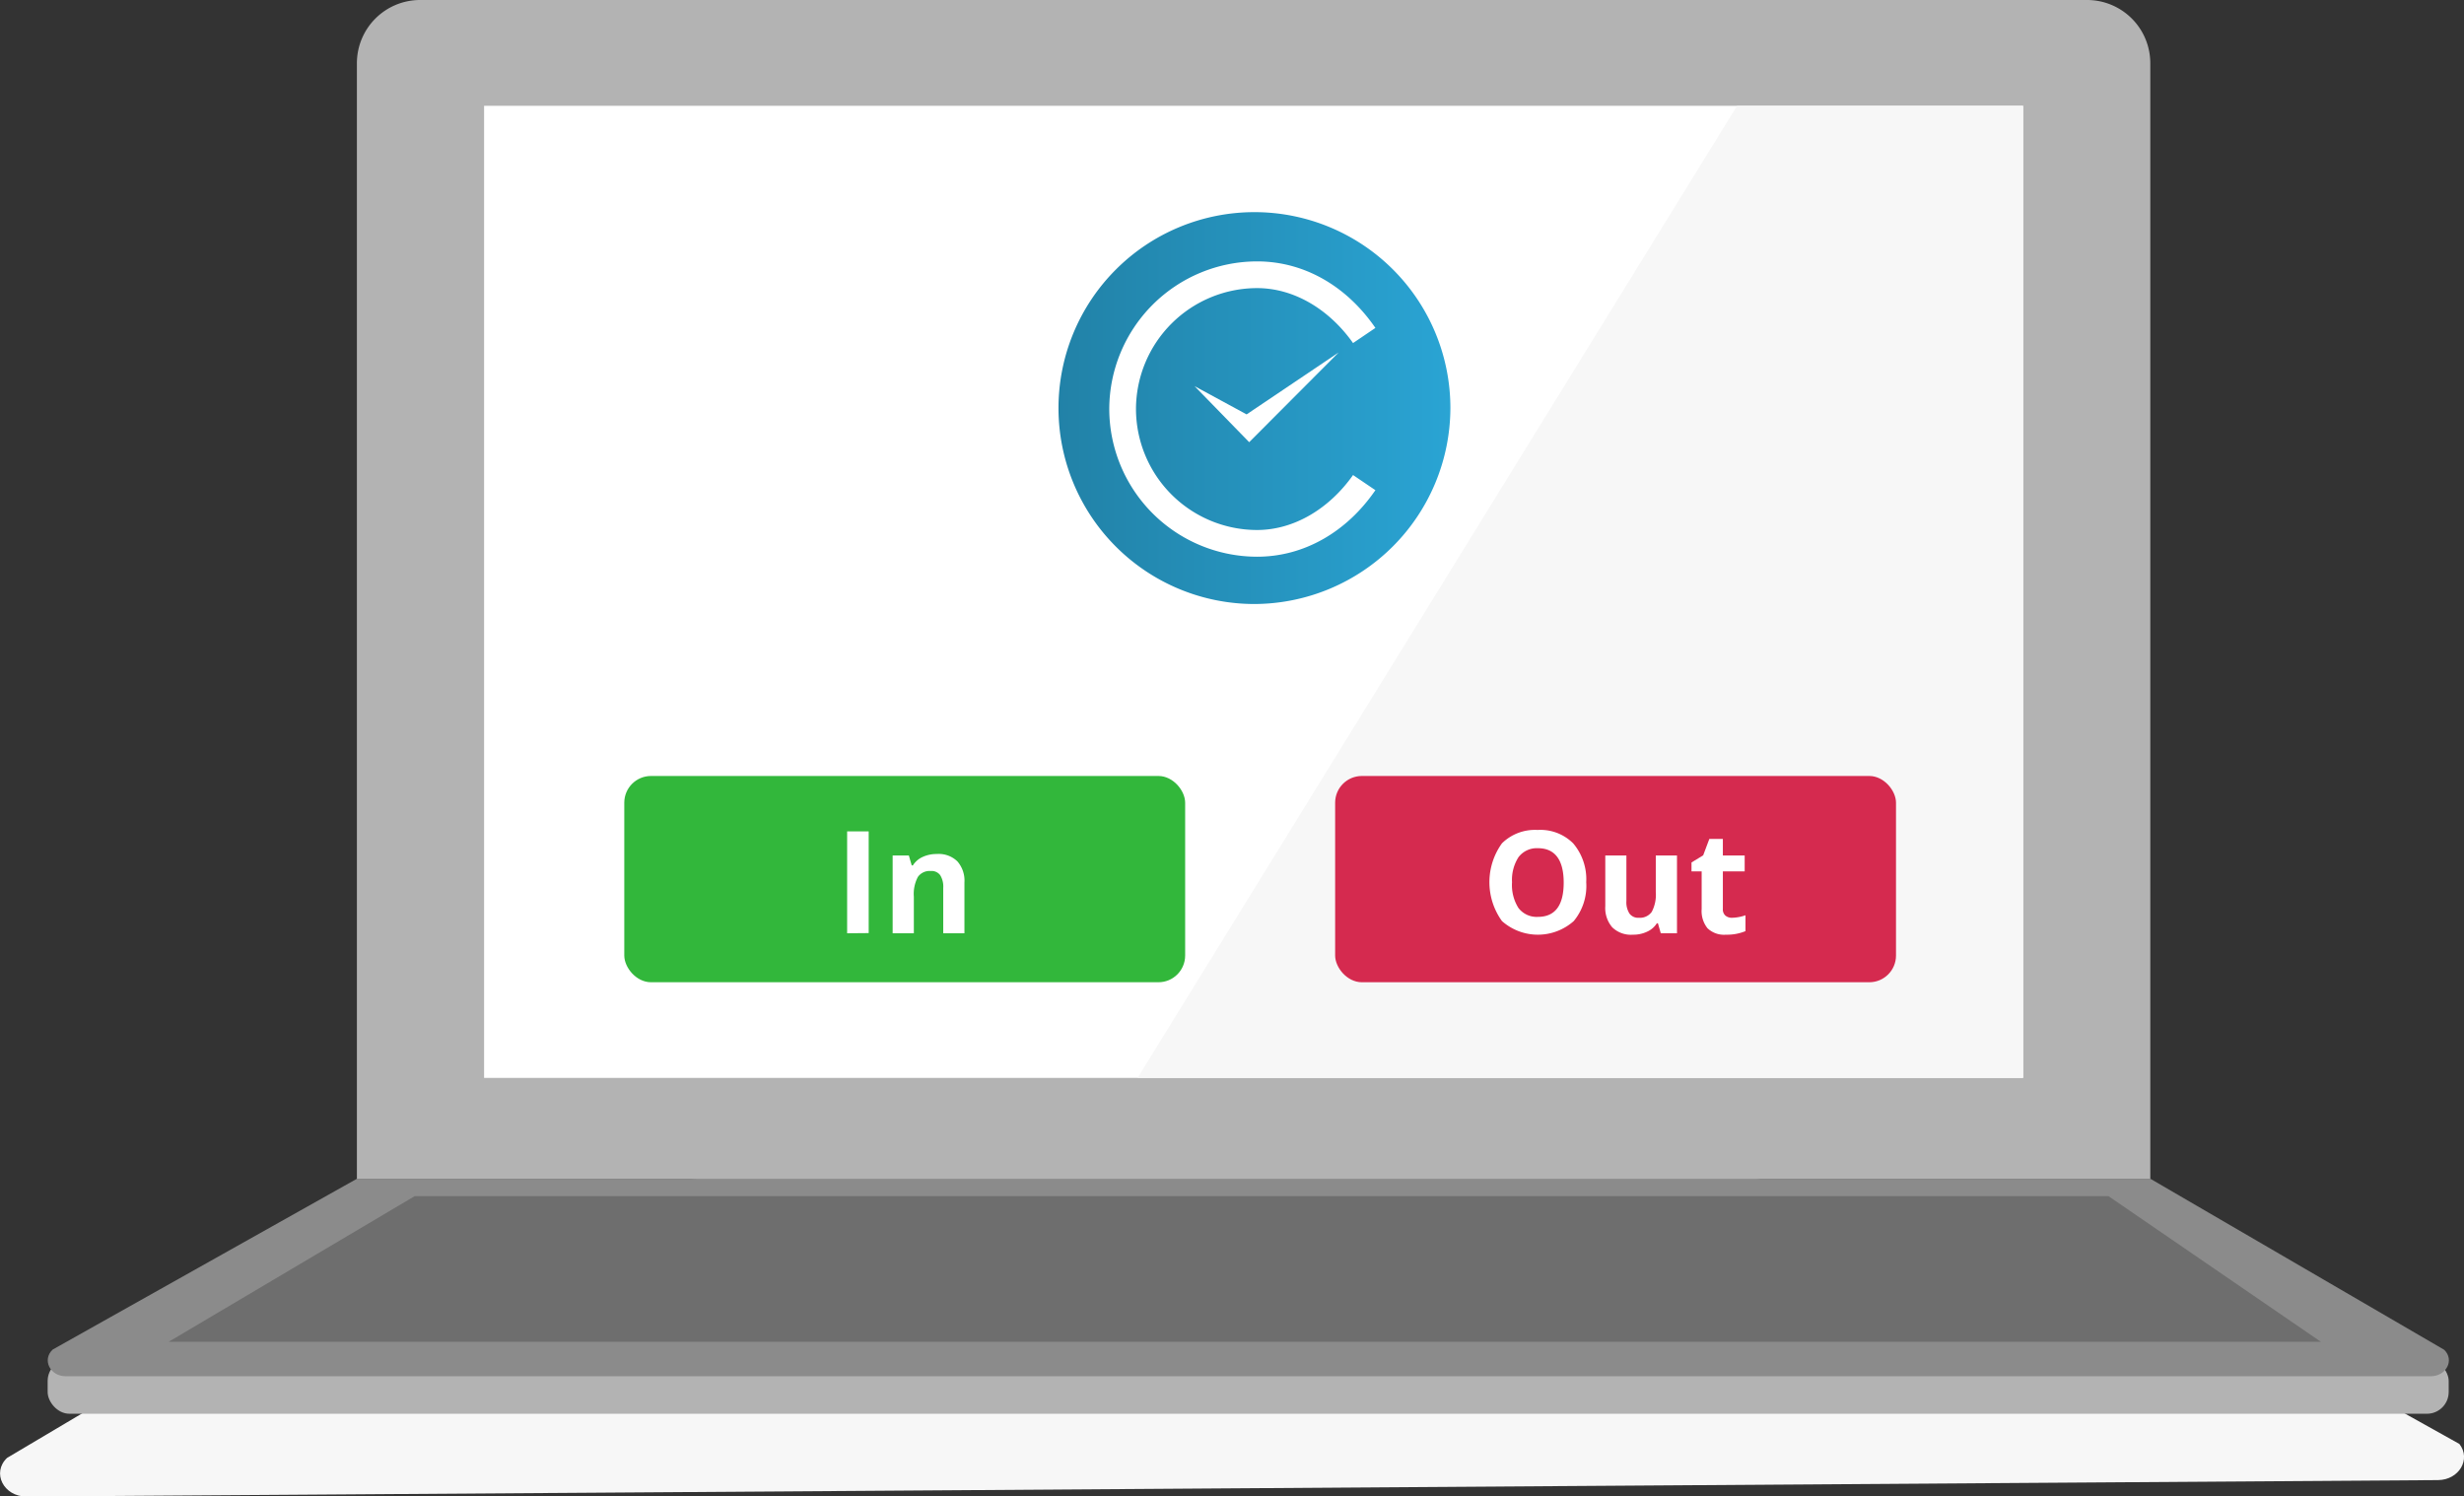
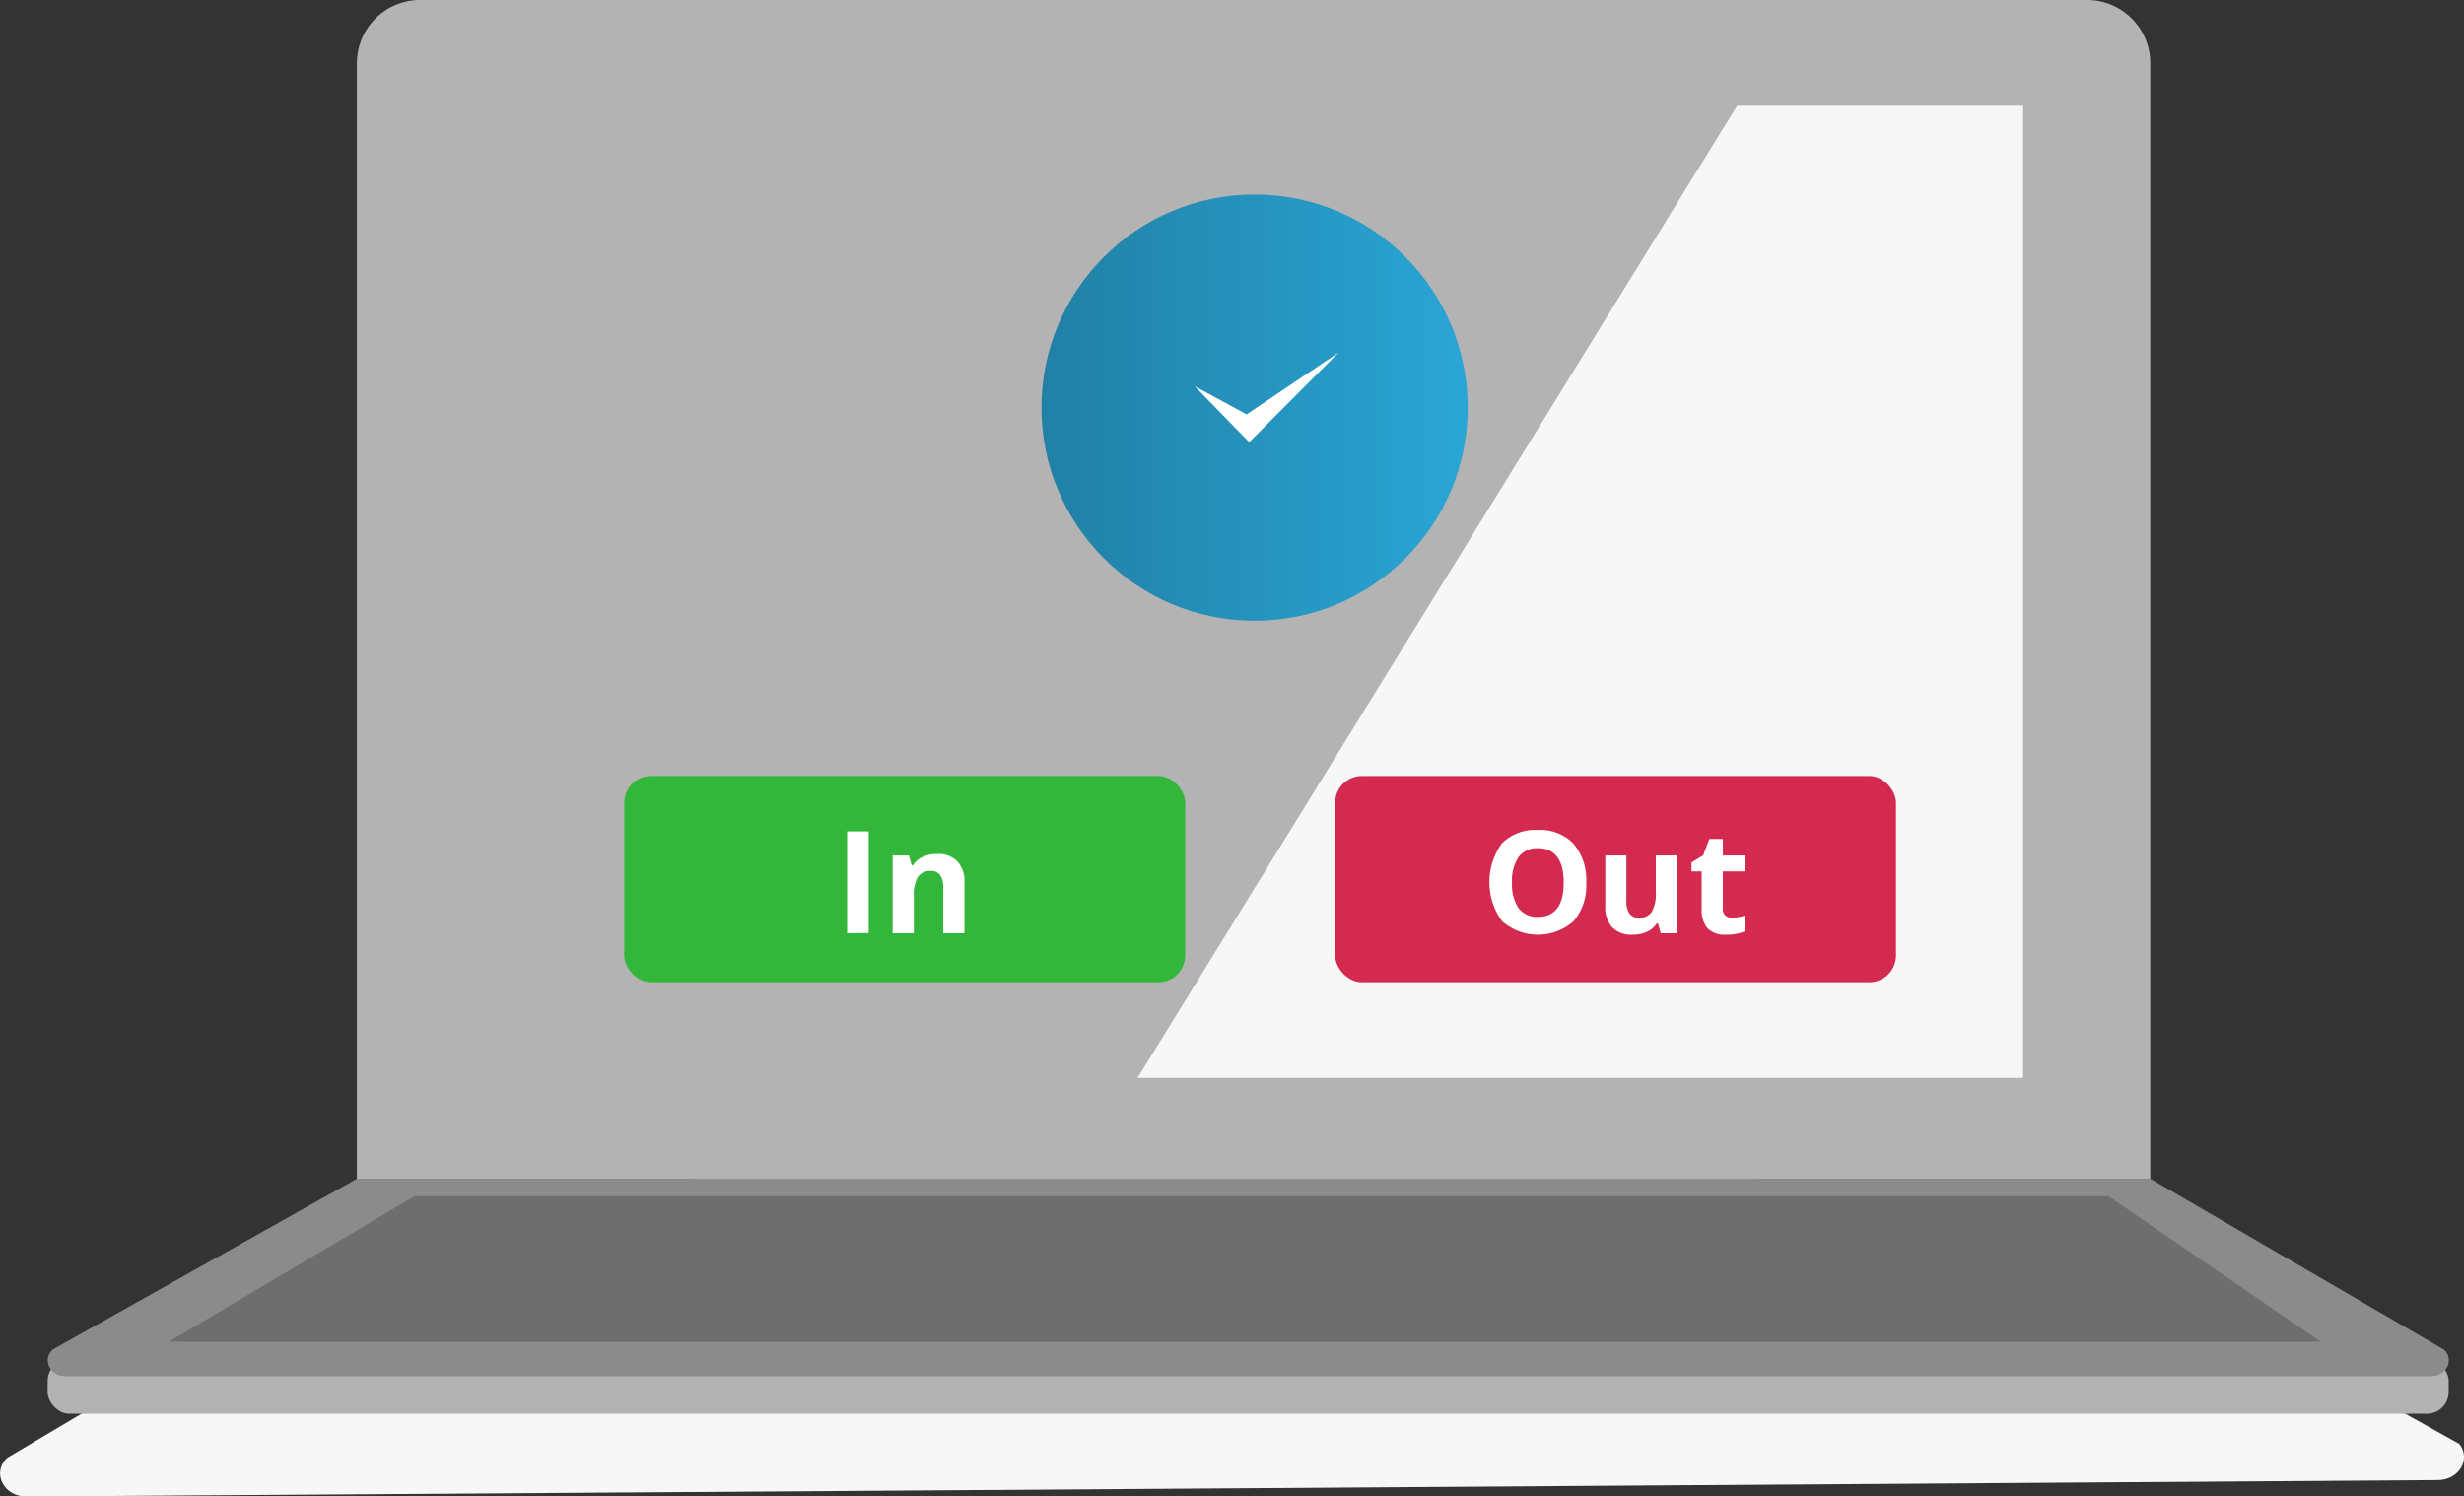
<svg xmlns="http://www.w3.org/2000/svg" id="Layer_1" data-name="Layer 1" viewBox="0 0 276.64 168.03">
  <rect x="0" y="0" width="276.64" height="168.03" fill="#333333" stroke="none" />
  <defs>
    <style>.cls-1{fill:#b3b3b3;}.cls-2{fill:#fff;}.cls-3{fill:#f7f7f7;}.cls-4{fill:#8b8b8b;}.cls-5{fill:#6e6e6e;}.cls-6{fill:#32b73b;}.cls-7{fill:#d52a4f;}.cls-8{fill:url(#linear-gradient);}</style>
    <linearGradient id="linear-gradient" x1="1189.9" y1="-892.7" x2="1290.76" y2="-892.7" gradientTransform="translate(-442.52 465.34) scale(0.47)" gradientUnits="userSpaceOnUse">
      <stop offset="0" stop-color="#2180a5" />
      <stop offset="1" stop-color="#2aa5d5" />
    </linearGradient>
  </defs>
  <path class="cls-1" d="M47.17,0H234.32a7.1,7.1,0,0,1,7.1,7.1V132.36a0,0,0,0,1,0,0H40.07a0,0,0,0,1,0,0V7.1A7.1,7.1,0,0,1,47.17,0Z" />
-   <rect class="cls-2" x="54.35" y="11.88" width="172.79" height="109.15" />
  <polygon class="cls-3" points="195.03 11.88 227.14 11.88 227.14 121.03 127.72 121.03 195.03 11.88" />
  <path class="cls-3" d="M348.13,231.84,77.37,233.69c-2.57,0-3.92-2.68-2.18-4.34l51.42-30.5c24.13,0,25.26-.84,26.08-.84H271.55c1,0,0,1.12,27.64,1.12l51.33,28.65C351.86,229.49,350.48,231.82,348.13,231.84Z" transform="translate(-74.4 -65.65)" />
  <rect class="cls-1" x="5.35" y="152.62" width="269.57" height="6.12" rx="2.44" />
  <path class="cls-4" d="M347.31,220.18H81.78c-1.77,0-2.68-1.87-1.46-3L114.48,198H315.82l33,19.21C350,218.36,349.05,220.18,347.31,220.18Z" transform="translate(-74.4 -65.65)" />
  <polygon class="cls-5" points="260.57 150.66 18.94 150.66 46.55 134.31 236.73 134.31 260.57 150.66" />
  <rect class="cls-6" x="70.09" y="87.13" width="62.97" height="23.16" rx="3" />
  <rect class="cls-7" x="149.9" y="87.13" width="62.97" height="23.16" rx="3" />
  <circle class="cls-8" cx="140.86" cy="45.77" r="23.93" />
  <polygon class="cls-2" points="150.3 39.57 139.96 46.53 134.12 43.36 140.25 49.65 150.3 39.57" />
-   <path class="cls-2" d="M198.94,111.56a16.62,16.62,0,0,0,16.6,16.6c5.26,0,10.05-2.77,13.28-7.47l-2.51-1.7c-2.67,3.78-6.62,6.17-10.77,6.17a13.61,13.61,0,0,1-13.6-13.6h0A13.61,13.61,0,0,1,215.54,98c4.15,0,8.1,2.39,10.77,6.17l2.51-1.7c-3.23-4.7-8-7.47-13.28-7.47a16.62,16.62,0,0,0-16.6,16.6" transform="translate(-74.4 -65.65)" />
-   <path class="cls-2" d="M215.24,86.88a24.55,24.55,0,1,0,24.55,24.55A24.58,24.58,0,0,0,215.24,86.88Zm0,46.59a22,22,0,1,1,22-22,22.07,22.07,0,0,1-22,22Z" transform="translate(-74.4 -65.65)" />
  <path class="cls-2" d="M169.51,170.44V159h2.42v11.42Z" transform="translate(-74.4 -65.65)" />
  <path class="cls-2" d="M182.68,170.44H180.3v-5.1a2.42,2.42,0,0,0-.34-1.42,1.2,1.2,0,0,0-1.07-.47,1.6,1.6,0,0,0-1.44.67,4.08,4.08,0,0,0-.45,2.21v4.11h-2.38v-8.73h1.82l.32,1.11h.13a2.54,2.54,0,0,1,1.1-.95,3.71,3.71,0,0,1,1.59-.33,3,3,0,0,1,2.31.83,3.28,3.28,0,0,1,.79,2.37Z" transform="translate(-74.4 -65.65)" />
  <path class="cls-2" d="M252.49,164.71a6.18,6.18,0,0,1-1.4,4.36,6.07,6.07,0,0,1-8.06,0,7.46,7.46,0,0,1,0-8.73,5.28,5.28,0,0,1,4-1.5,5.2,5.2,0,0,1,4,1.51A6.22,6.22,0,0,1,252.49,164.71Zm-8.33,0a4.83,4.83,0,0,0,.72,2.89,2.57,2.57,0,0,0,2.18,1q2.9,0,2.9-3.85c0-2.57-1-3.86-2.89-3.86a2.57,2.57,0,0,0-2.18,1A4.72,4.72,0,0,0,244.16,164.71Z" transform="translate(-74.4 -65.65)" />
  <path class="cls-2" d="M260.86,170.44l-.32-1.12h-.12a2.51,2.51,0,0,1-1.09.94,3.58,3.58,0,0,1-1.6.34,3,3,0,0,1-2.32-.83,3.32,3.32,0,0,1-.78-2.37v-5.69H257v5.1a2.36,2.36,0,0,0,.34,1.41,1.21,1.21,0,0,0,1.07.48,1.62,1.62,0,0,0,1.44-.67,4.12,4.12,0,0,0,.45-2.22v-4.1h2.38v8.73Z" transform="translate(-74.4 -65.65)" />
  <path class="cls-2" d="M268.87,168.7a4.92,4.92,0,0,0,1.5-.28v1.78a5.42,5.42,0,0,1-2.19.4,2.68,2.68,0,0,1-2.08-.73,3.1,3.1,0,0,1-.65-2.16v-4.22h-1.14v-1l1.31-.8.69-1.84h1.52v1.86h2.45v1.78h-2.45v4.22a.92.92,0,0,0,.29.75A1.11,1.11,0,0,0,268.87,168.7Z" transform="translate(-74.4 -65.65)" />
</svg>